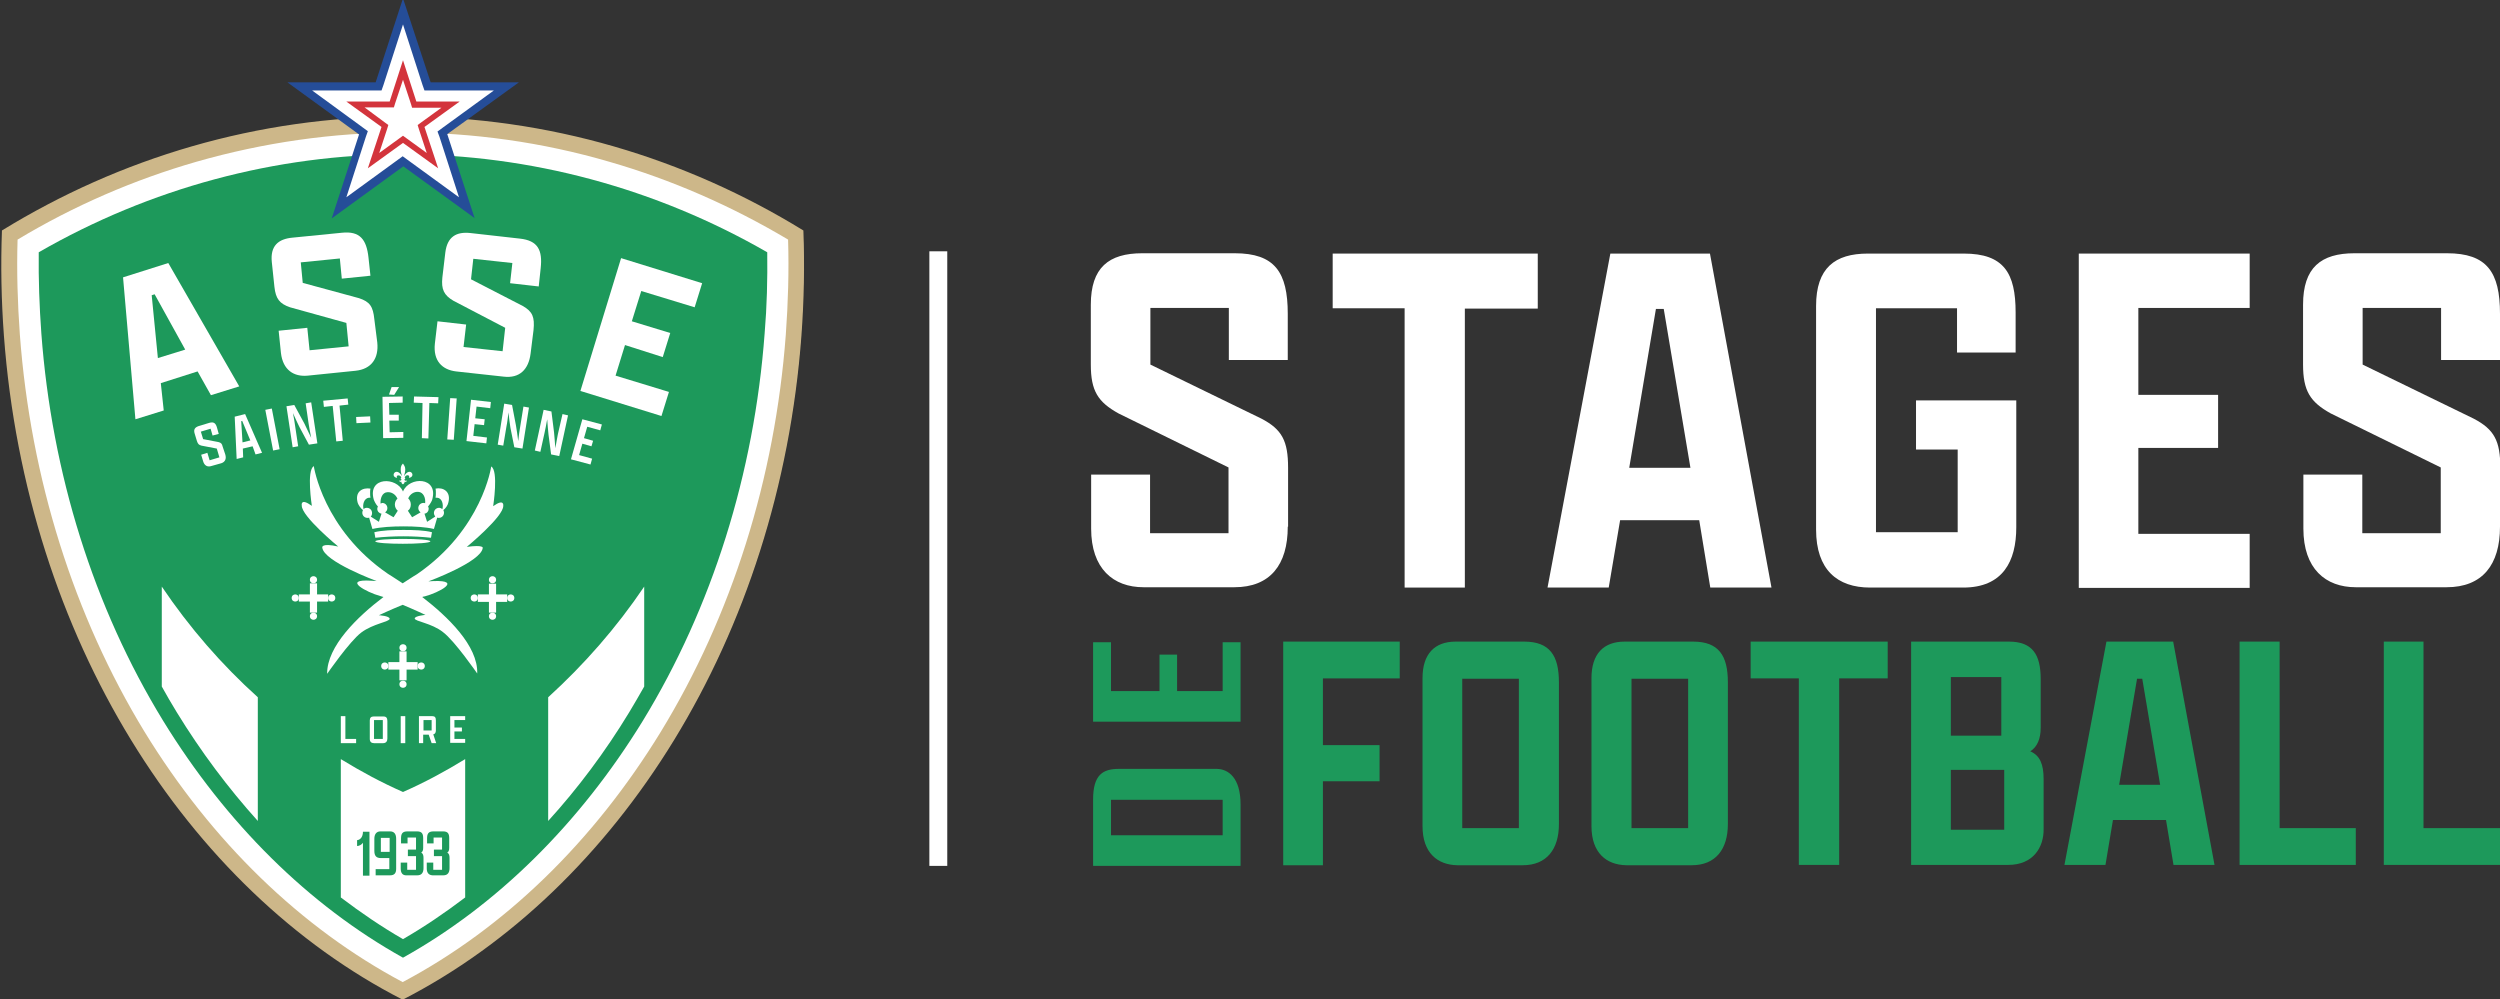
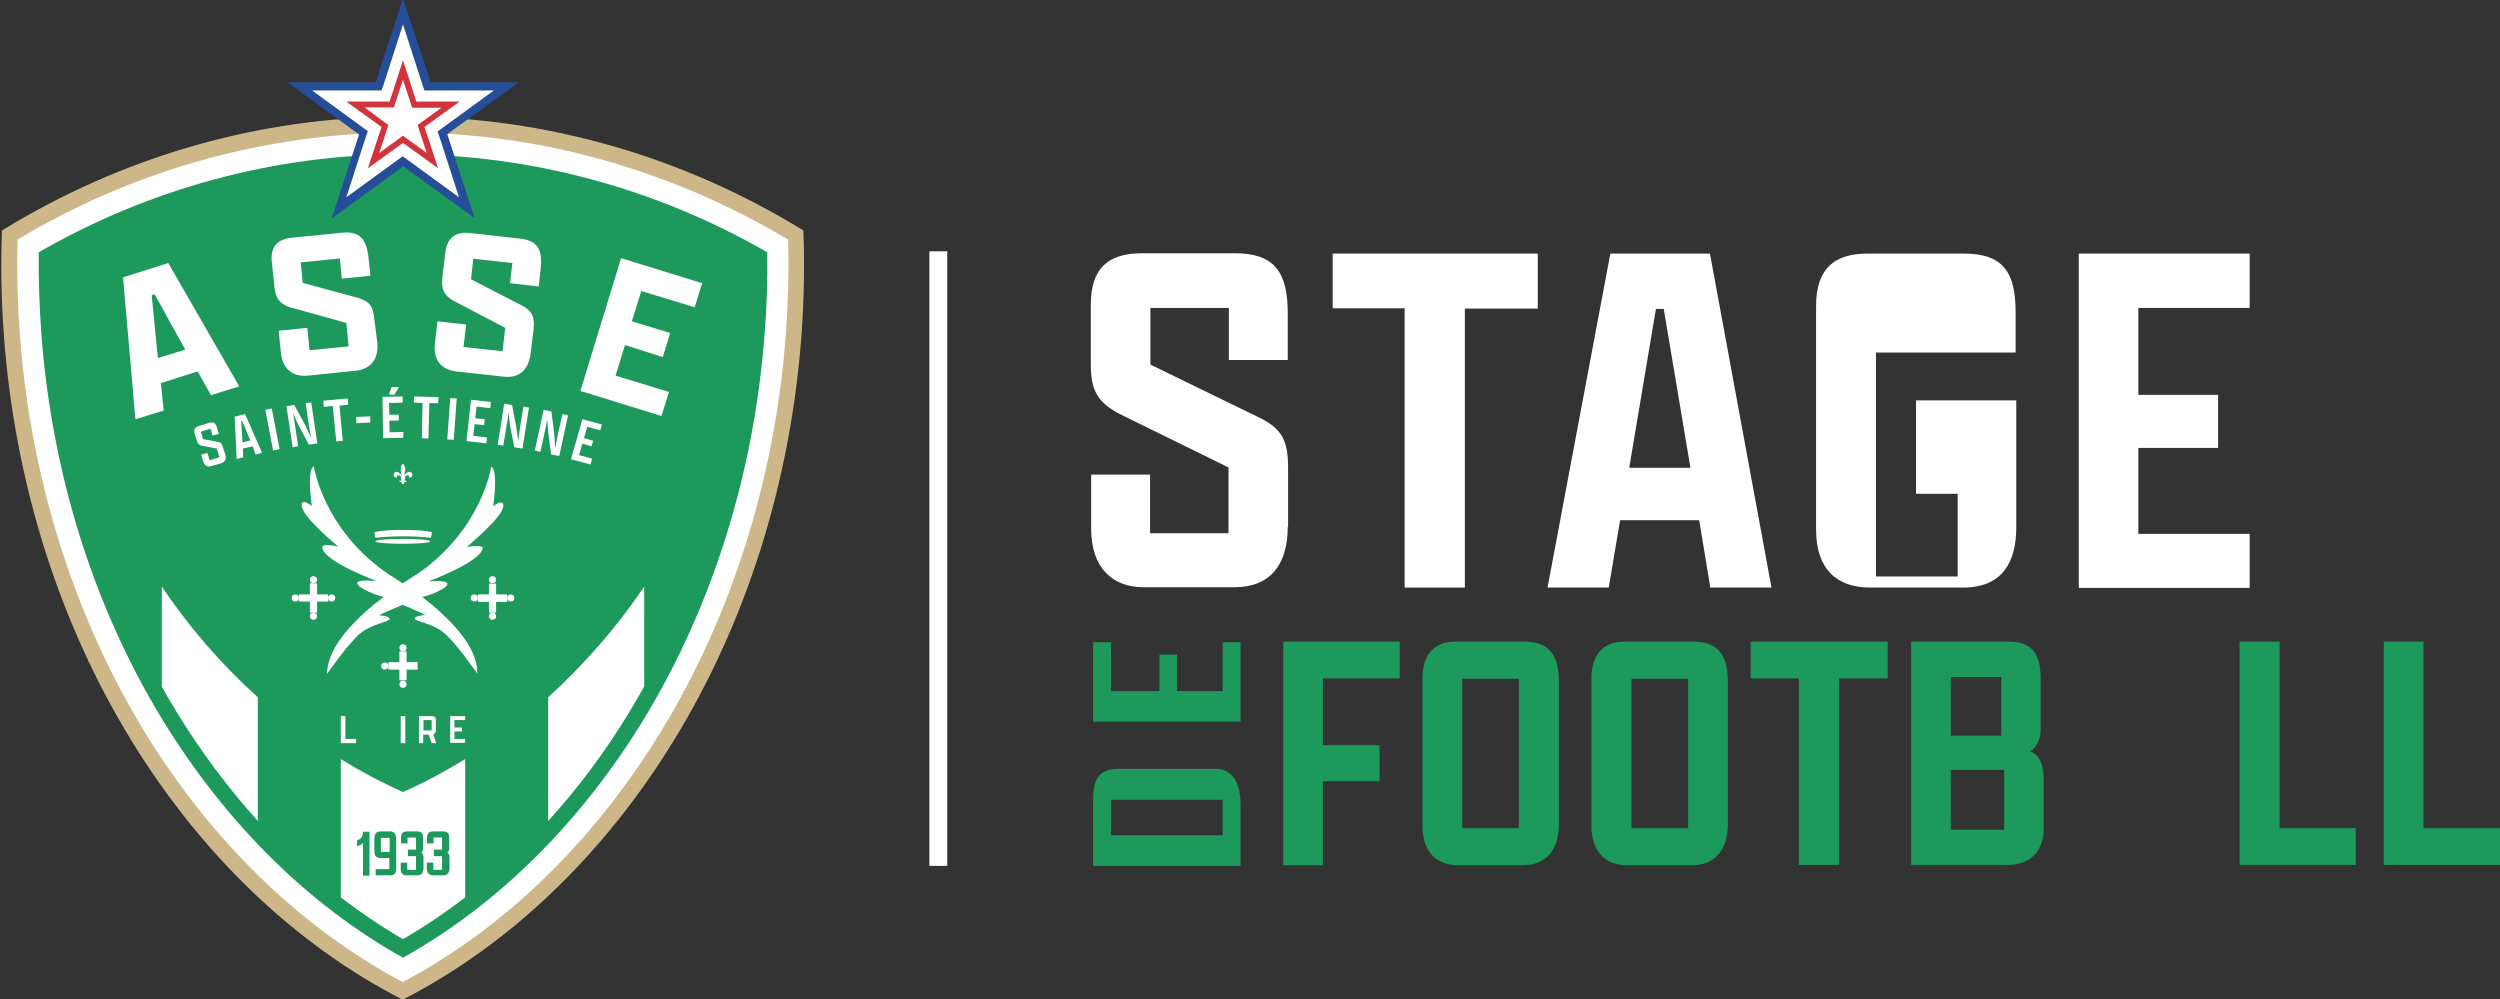
<svg xmlns="http://www.w3.org/2000/svg" version="1.1" id="Calque_1" x="0px" y="0px" viewBox="0 0 768 307" style="enable-background:new 0 0 768 307;" xml:space="preserve">
  <rect x="0" y="0" width="768" height="307" fill="#333333" stroke="none" />
  <style type="text/css">
	.st0{fill:#FFFFFF;}
	.st1{fill:#CDB789;}
	.st2{fill:#1D995B;}
	.st3{fill:#254D98;}
	.st4{fill:#D3343C;}
</style>
  <rect x="285.5" y="77.2" class="st0" width="5.5" height="188.8" />
  <g>
    <g>
      <g>
        <path class="st0" d="M123.8,306.6c-32.8-16.9-61.5-44.4-83-79.5C18.6,190.8,5.1,148,1.8,103.1c-0.8-10.6-1-21.4-0.6-32     c37.2-22.7,79.6-34.8,122.7-34.8c43.1,0,85.5,12,122.7,34.8c0.4,10.6,0.1,21.4-0.6,32c-3.4,44.8-16.8,87.7-39,123.9     C185.3,262.2,156.6,289.7,123.8,306.6z" />
      </g>
      <path class="st1" d="M123.8,40.7c21.5,0,42.9,3,63.4,9c19.1,5.5,37.6,13.6,54.9,23.9c0.3,9.7,0,19.5-0.7,29.2    c-3.3,44.2-16.6,86.3-38.4,122c-20.7,33.8-48,60.3-79.3,76.9c-31.2-16.6-58.6-43.1-79.3-76.9C22.7,189.2,9.4,147,6.1,102.8    c-0.7-9.7-1-19.5-0.7-29.2c17.3-10.4,35.8-18.4,54.9-23.9C80.9,43.8,102.3,40.7,123.8,40.7 M123.8,35.8    c-44.8,0-86.9,12.7-123.2,35c-0.4,10.6-0.2,21.4,0.6,32.3c6.9,93,56.4,170.2,122.5,204c66.1-33.9,115.6-111.1,122.5-204    c0.8-10.9,1-21.7,0.6-32.3C210.7,48.6,168.6,35.8,123.8,35.8L123.8,35.8z" />
      <path class="st2" d="M123.8,294.2c-28.9-16.1-54.3-41.2-73.7-72.8c-21.3-34.8-34.2-75.9-37.4-119c-0.6-8.3-0.9-16.6-0.8-24.9    c34.2-19.7,72.8-30.1,111.9-30.1c39,0,77.7,10.4,111.9,30.1c0.1,8.3-0.1,16.6-0.8,24.9c-3.2,43.1-16.2,84.3-37.4,119    C178.1,253,152.7,278.1,123.8,294.2z" />
      <path class="st0" d="M49.7,180.2v30.7c1.5,2.7,3,5.3,4.6,7.9c7.4,12.1,15.8,23.3,24.9,33.4v-38C68.1,204.2,58.2,192.8,49.7,180.2z    " />
      <path class="st0" d="M168.4,214.2v38c9.1-10,17.5-21.2,24.9-33.4c1.6-2.6,3.1-5.3,4.6-7.9v-30.7    C189.4,192.8,179.4,204.2,168.4,214.2z" />
      <path class="st0" d="M123.8,243.3c-6.6-2.9-12.9-6.3-19.1-10.1v42.5c6.2,4.7,12.5,9,19.1,12.8c6.6-3.8,12.9-8.1,19.1-12.8v-42.5    C136.7,237,130.4,240.4,123.8,243.3z" />
      <g>
        <path class="st2" d="M113.5,255.4V269h-2v-10.1c-0.4,0.6-1.2,1-1.8,1v-1.8c1-0.1,1.8-1,1.8-2.6H113.5z" />
        <path class="st2" d="M121.7,257.7v9.2c0,1.4-0.6,2-1.9,2h-4.4v-1.9h4.2v-3.4H117c-1.4,0-2-0.7-2-2.2v-3.7c0-1.4,0.6-2.3,1.9-2.3     h2.9C121.1,255.4,121.7,256.2,121.7,257.7z M117,261.7h2.7v-4.3H117V261.7z" />
        <path class="st2" d="M123.1,266.8v-1.8h2v2.2h2.7v-4.2h-2.5V261h2.5v-3.7h-2.6v1.8h-2v-1.5c0-1.5,0.4-2.2,2-2.2h2.9     c1.5,0,1.9,0.7,1.9,2.1v3c0,0.7-0.2,1.2-0.6,1.4c0.5,0.3,0.7,0.8,0.7,1.6v3.2c0,1.4-0.6,2.2-1.9,2.2H125     C123.6,269,123.1,268.1,123.1,266.8z" />
        <path class="st2" d="M131.1,266.8v-1.8h2v2.2h2.7v-4.2h-2.5V261h2.5v-3.7h-2.6v1.8h-2v-1.5c0-1.5,0.4-2.2,2-2.2h2.9     c1.5,0,1.9,0.7,1.9,2.1v3c0,0.7-0.2,1.2-0.6,1.4c0.5,0.3,0.7,0.8,0.7,1.6v3.2c0,1.4-0.6,2.2-1.9,2.2h-2.9     C131.7,269,131.1,268.1,131.1,266.8z" />
      </g>
      <g>
        <path class="st0" d="M129.7,183.4c0.3-0.1,0.6-0.2,0.8-0.2c4.2-1.1,11.7-5,2.7-4.7l-1.6,0.1c0,0,16.3-6,16.7-10.3     c0,0,0.3-1-4.9-0.3c0,0,11.3-9.3,11.2-12.6c0,0,0.4-2.4-3.1,0.1c0,0,1.7-10.9-0.6-12.2c0,0-2.7,19.3-22.8,33.1c0,0-1.7,1-4.4,2.8     c-2.7-1.8-4.5-2.9-4.5-2.9c-20-13.7-22.8-33.1-22.8-33.1c-2.3,1.3-0.6,12.2-0.6,12.2c-3.6-2.6-3.1-0.1-3.1-0.1     c-0.1,3.3,11.2,12.6,11.2,12.6c-5.3-1.2-4.9,0.3-4.9,0.3c0.4,4.3,16.7,10.3,16.7,10.3l-1.6-0.1c-9.3-0.6-1.4,3.6,2.7,4.7     c0.3,0.1,0.7,0.2,1,0.3c-7.9,6-17.4,15.1-17.3,23.6c0,0,6.9-10,10.5-12.7c3.6-2.7,8.7-3.3,8.7-4.2c0-0.9-3.3-1.1-3.3-1.1     s3.6-1.7,7.3-3.2c3.6,1.5,7,3.1,7,3.1s-3.3,0.3-3.3,1.1c0,0.9,5.2,1.4,8.7,4.2c3.6,2.7,10.5,12.7,10.5,12.7     C146.9,198.4,137.5,189.4,129.7,183.4z" />
        <g>
-           <path class="st0" d="M111.5,156.7c-0.1,0.2-0.2,0.5-0.2,0.8c0,0.9,0.7,1.6,1.6,1.6c0.2,0,0.4,0,0.5-0.1l0.1,0.4l0.9,3.1      c2.6-0.6,6.1-0.8,9.6-0.8c3.4,0,6.8,0.2,9.3,0.8l0.9-3.1l0.1-0.4c0.2,0.1,0.3,0.1,0.5,0.1c0.9,0,1.6-0.7,1.6-1.6      c0-0.3-0.1-0.6-0.2-0.8c0.7-0.5,1.4-1.6,1.5-2.2c1-3.5-1.6-4.9-3.9-4.4c0.1,0.4,0.1,0.8,0.1,1.3c0,0.5,0,1-0.1,1.5      c0.2,0,0.3,0,0.5,0c1.5,0.1,2,2.1,1.6,3.5c-0.3-0.2-0.6-0.4-1-0.4c-0.9,0-1.6,0.7-1.6,1.6c0,0.4,0.2,0.8,0.4,1.1l-2.5,1.6      l-0.8-2.5c0.8-0.1,1.3-0.8,1.3-1.5c0-0.3-0.1-0.5-0.2-0.7c0.6-0.7,1.2-1.7,1.3-2.2c1.9-7-7.1-7.1-9-2.4c-1.9-4.6-10.9-4.6-9,2.4      c0.2,0.6,0.7,1.6,1.3,2.2c-0.1,0.2-0.2,0.4-0.2,0.7c0,0.8,0.6,1.4,1.3,1.5l-0.8,2.5l-2.5-1.6c0.3-0.3,0.4-0.7,0.4-1.1      c0-0.9-0.7-1.6-1.6-1.6c-0.4,0-0.7,0.1-1,0.4c-0.4-1.3,0.1-3.3,1.6-3.5c0.2,0,0.3,0,0.5,0c-0.1-0.5-0.1-1-0.1-1.5      c0-0.4,0-0.9,0.1-1.3c-2.4-0.4-4.9,0.9-3.9,4.4C110.1,155.1,110.8,156.2,111.5,156.7z M125.4,153.1c0.6-1.4,1.9-2.1,3.1-2      c1.6,0.1,2.3,1.9,2.1,3.5c-0.2-0.1-0.3-0.1-0.5-0.1c-0.9,0-1.6,0.7-1.6,1.6c0,0.5,0.3,1,0.7,1.3l-2.6,1.5l-1.3-2      c0.6-0.4,0.9-1.1,0.9-1.9C126.2,154.2,125.9,153.6,125.4,153.1z M116.9,154.7c-0.1-1.6,0.5-3.4,2.1-3.5c1.2-0.1,2.5,0.6,3.1,2      c-0.5,0.4-0.8,1.1-0.8,1.8c0,0.8,0.4,1.5,0.9,1.9l-1.3,2l-2.6-1.5c0.4-0.3,0.7-0.7,0.7-1.3c0-0.9-0.7-1.6-1.6-1.6      C117.3,154.6,117.1,154.6,116.9,154.7z" />
          <path class="st0" d="M132.7,163.5c-2.3-0.6-5.5-0.7-8.7-0.7c-3.3,0-6.6,0.1-9,0.7l0.3,1.7c5.5-0.6,11.7-0.6,17.1,0L132.7,163.5z      " />
          <path class="st0" d="M115.3,166.3c0,1,16.9,1,16.9,0C132.2,165.3,115.3,165.3,115.3,166.3z" />
          <path class="st0" d="M122,146.8c-0.5-0.8,0.7-1.1,1.2-0.3c0,0.1,0.1,0.1,0.1,0.2c-0.1,0-0.2,0.2-0.2,0.3c0,0.2,0.1,0.3,0.3,0.3      c-0.1,0.3-0.5,0.5-0.8,0.3c0.1,0.4,0.4,0.5,0.7,0.4c0,0.3,0.1,0.6,0.5,0.8c0.4-0.3,0.5-0.5,0.5-0.8c0.3,0.1,0.7,0,0.7-0.4      c-0.3,0.2-0.7,0.1-0.8-0.3c0.1,0,0.3-0.2,0.3-0.3c0-0.1-0.1-0.3-0.2-0.3c0-0.1,0.1-0.1,0.1-0.2c0.5-0.9,1.7-0.5,1.2,0.3      c2.4-0.3,0.4-3.7-1.5-0.5c0.1-0.6,0.4-1.1,0.4-2.1c0-0.9-0.4-1.3-0.7-1.8c-0.4,0.4-0.7,0.8-0.7,1.8c0,1,0.3,1.5,0.4,2.1      C121.7,143.1,119.6,146.5,122,146.8z" />
        </g>
        <g>
          <polygon class="st0" points="124.9,203.4 124.9,200.1 123.8,200.1 122.7,200.1 122.7,203.4 119.3,203.4 119.3,204.6       119.3,205.7 122.7,205.7 122.7,209 123.8,209 124.9,209 124.9,205.7 128.3,205.7 128.3,204.6 128.3,203.4     " />
          <circle class="st0" cx="123.8" cy="199" r="1.1" />
-           <circle class="st0" cx="129.4" cy="204.6" r="1.1" />
          <circle class="st0" cx="118.2" cy="204.6" r="1.1" />
          <circle class="st0" cx="123.8" cy="210.2" r="1.1" />
        </g>
        <g>
          <g>
            <polygon class="st0" points="152.4,182.6 152.4,179.3 151.3,179.3 150.2,179.3 150.2,182.6 146.8,182.6 146.8,183.7        146.8,184.9 150.2,184.9 150.2,188.2 151.3,188.2 152.4,188.2 152.4,184.9 155.8,184.9 155.8,183.7 155.8,182.6      " />
            <circle class="st0" cx="151.3" cy="178.1" r="1.1" />
            <circle class="st0" cx="156.9" cy="183.7" r="1.1" />
            <circle class="st0" cx="145.7" cy="183.7" r="1.1" />
            <circle class="st0" cx="151.3" cy="189.3" r="1.1" />
          </g>
          <g>
            <polygon class="st0" points="97.4,182.6 97.4,179.2 96.3,179.2 95.2,179.2 95.2,182.6 91.8,182.6 91.8,183.7 91.8,184.8        95.2,184.8 95.2,188.2 96.3,188.2 97.4,188.2 97.4,184.8 100.8,184.8 100.8,183.7 100.8,182.6      " />
            <circle class="st0" cx="96.3" cy="178.1" r="1.1" />
            <circle class="st0" cx="101.9" cy="183.7" r="1.1" />
            <circle class="st0" cx="90.7" cy="183.7" r="1.1" />
            <circle class="st0" cx="96.3" cy="189.3" r="1.1" />
          </g>
        </g>
      </g>
      <g>
        <path class="st0" d="M60.7,114.1l-11.3,3.6l0.9,8.4l-8.7,2.7l-3.8-43.6l13.9-4.4l21.8,37.9l-8.7,2.7L60.7,114.1z M48.5,110     l8.4-2.6l-9.4-17l-0.9,0.3L48.5,110z" />
        <path class="st0" d="M115.9,105.2c0.5,4.9-1.8,8.2-6.7,8.7l-14.7,1.5c-4.2,0.4-7.6-1.7-8.2-7l-0.7-6.8l8.8-0.9l0.7,6.9l12-1.2     l-0.7-7.2l-17.3-4.8c-3.2-1.1-4.4-2.6-4.8-6.3l-0.8-7.6c-0.5-4.9,1.9-7.1,6.4-7.5l15.1-1.5c5.6-0.6,7.6,2.1,8.2,7.6l0.6,5.6     l-8.8,0.9l-0.6-6.2l-12,1.2l0.6,6.3l17.3,4.7c3.3,1.1,4.3,2.5,4.7,6.5L115.9,105.2z" />
        <path class="st0" d="M163,108.6c-0.6,4.9-3.4,7.7-8.3,7.1l-14.6-1.6c-4.2-0.5-7.1-3.2-6.5-8.6l0.8-6.8l8.8,1l-0.8,6.9l12,1.3     l0.8-7.2l-15.9-8.3c-2.9-1.7-3.8-3.5-3.4-7.2l0.9-7.6c0.6-4.9,3.4-6.5,7.8-6l15.1,1.7c5.6,0.6,7,3.6,6.4,9.1l-0.6,5.6l-8.8-1     l0.7-6.2l-12-1.3l-0.7,6.3l15.9,8.2c3,1.7,3.7,3.4,3.3,7.4L163,108.6z" />
        <path class="st0" d="M190.8,79.3l24.9,7.7l-2.3,7.4l-16.4-5l-2.9,9.3l11.8,3.6l-2.3,7.4L192,106l-2.9,9.4l16.4,5l-2.3,7.4     l-24.9-7.7L190.8,79.3z" />
      </g>
      <path class="st0" d="M104.7,220h1.4v7h3.3v1.3h-4.7V220z" />
-       <path class="st0" d="M113.6,227v-5.7c0-0.8,0.4-1.2,1.2-1.2h3c0.9,0,1.2,0.5,1.2,1.4v5.4c0,0.8-0.4,1.4-1.3,1.4h-2.8    C114.1,228.3,113.6,227.9,113.6,227z M117.6,227v-5.8h-2.7v5.8H117.6z" />
      <path class="st0" d="M123.1,220h1.4v8.3h-1.4V220z" />
      <path class="st0" d="M128.7,228.3V220h4.1c0.8,0,1.1,0.4,1.1,1.3v3.1c0,0.7-0.3,1.1-0.8,1.2l0.9,2.7h-1.4l-0.9-2.6h-1.7v2.6H128.7    z M132.6,224.4v-3.2h-2.5v3.2H132.6z" />
      <path class="st0" d="M138.3,220h4.6v1.2h-3.3v2.3h2.3v1.2h-2.3v2.3h3.3v1.2h-4.6V220z" />
      <g>
        <path class="st0" d="M69.2,139.6c0.4,1.3,0,2.3-1.2,2.7l-3.2,0.9c-1,0.3-2-0.1-2.4-1.5l-0.6-2l1.9-0.6l0.7,2.3l3-0.9l-0.8-2.7     l-4.7-0.9c-0.8-0.2-1.1-0.5-1.4-1.4l-0.7-2.3c-0.4-1.3,0.1-1.9,1.2-2.3l3.3-1c1.4-0.4,2,0.1,2.4,1.6l0.5,1.8l-1.9,0.5l-0.6-2.1     l-3,0.9l0.7,2.3l4.7,0.9c0.8,0.2,1.1,0.5,1.3,1.4L69.2,139.6z" />
        <path class="st0" d="M77.6,137.1l-3,0.7l0.1,2.7l-2,0.5l-0.6-13l3.2-0.8l5.2,11.9l-2,0.5L77.6,137.1z M74.5,135.9l2.4-0.6l-2.5-6     l-0.3,0.1L74.5,135.9z" />
        <path class="st0" d="M81.5,125.9l2-0.4l2.4,12.5l-2,0.4L81.5,125.9z" />
        <path class="st0" d="M94.9,136.6l-2.9-5.4c-0.5-1-1.3-2.7-2-4.3c0.3,1.6,0.6,3.3,0.7,4.2l0.9,6l-1.7,0.3l-1.9-12.6l2.4-0.4     l3.1,5.7c0.5,1,1.4,2.9,2.1,4.4c-0.3-1.6-0.7-3.5-0.8-4.4l-0.9-6.2l1.7-0.3l1.9,12.6L94.9,136.6z" />
        <path class="st0" d="M102.2,124.7l-2.7,0.3l-0.2-1.9l7.5-0.7l0.2,1.9l-2.7,0.3l1,10.8l-2,0.2L102.2,124.7z" />
        <path class="st0" d="M109.4,128.1l4.3-0.2l0.1,1.9l-4.3,0.2L109.4,128.1z" />
        <path class="st0" d="M117.5,121.9l6.2-0.1l0,1.9l-4.2,0.1l0.1,3.6l2.9,0l0,1.8l-2.9,0l0.1,3.6l4.2-0.1l0,1.8l-6.2,0.1     L117.5,121.9z M119.5,121.2l0.8-2.3l2.3,0l-1.5,2.4L119.5,121.2z" />
        <path class="st0" d="M129.8,123.8l-2.7-0.1l0.1-1.9l7.5,0.2l-0.1,1.9l-2.7-0.1l-0.3,10.9l-2-0.1L129.8,123.8z" />
        <path class="st0" d="M138.3,122.3l2,0.1l-0.9,12.7l-2-0.1L138.3,122.3z" />
        <path class="st0" d="M144.7,122.8l6.1,0.7l-0.2,1.9l-4.2-0.5l-0.4,3.6l2.9,0.3l-0.2,1.8l-2.9-0.3l-0.4,3.6l4.2,0.5l-0.2,1.8     l-6.1-0.7L144.7,122.8z" />
        <path class="st0" d="M158,137.4l-1.2-6c-0.2-1.1-0.4-3-0.6-4.7c-0.2,1.6-0.4,3.4-0.6,4.2l-1,6l-1.7-0.3l2-12.6l2.4,0.4l1.2,6.3     c0.2,1.1,0.5,3.2,0.7,4.8c0.2-1.7,0.4-3.5,0.6-4.4l1-6.2l1.7,0.3l-2,12.6L158,137.4z" />
        <path class="st0" d="M169.3,139.6l-0.8-6.1c-0.1-1.1-0.3-3-0.4-4.7c-0.3,1.6-0.6,3.3-0.8,4.1l-1.3,5.9l-1.7-0.4l2.7-12.5l2.4,0.5     l0.8,6.4c0.1,1.2,0.3,3.2,0.4,4.9c0.3-1.6,0.6-3.5,0.8-4.4l1.4-6.1l1.7,0.4l-2.7,12.5L169.3,139.6z" />
        <path class="st0" d="M178.9,128.8l6,1.6l-0.5,1.8l-4-1.1l-1,3.5l2.8,0.8l-0.5,1.7l-2.8-0.8l-1,3.5l4,1.1l-0.5,1.8l-6-1.6     L178.9,128.8z" />
      </g>
      <polygon class="st0" points="110.9,41.1 89.9,25.9 115.8,25.9 123.8,1.3 131.8,25.9 157.6,25.9 136.7,41 144.7,65.6 123.8,50.4     102.9,65.6   " />
      <path class="st3" d="M123.8,7.5l6,18.6l0.6,1.7h1.8h19.5l-15.8,11.5l-1.5,1.1L135,42l6,18.6l-15.8-11.5l-1.5-1.1l-1.5,1.1    l-15.8,11.5l6-18.6l0.6-1.7l-1.5-1.1L95.9,27.8h19.5h1.8l0.6-1.7L123.8,7.5 M123.8-0.5l-8.4,25.8H88.3l22,16l-8.4,25.8l22-16    l21.9,15.9l-8.4-25.8l22-15.9h-27.1L123.8-0.5L123.8-0.5z" />
      <path class="st4" d="M123.8,24.5l2.4,7.3l0.4,1.3h1.3h7.7l-6.2,4.5l-1.1,0.8l0.4,1.3l2.4,7.3l-6.2-4.5l-1.1-0.8l-1.1,0.8l-6.2,4.5    l2.4-7.3l0.4-1.3l-1.1-0.8L112,33h7.7h1.3l0.4-1.3L123.8,24.5 M123.8,18.5l-4.1,12.7h-13.3l10.8,7.8L113,51.7l10.8-7.8l10.8,7.8    L130.4,39l10.8-7.8h-13.3L123.8,18.5L123.8,18.5z" />
    </g>
  </g>
  <g>
    <g>
      <path class="st0" d="M395.6,161.8c0,11.7-5.4,18.6-16.4,18.6h-27.9c-9.3,0-16.1-5.7-16.1-18v-16.6h18.1v18h24.1v-20.2l-33.8-16.6    c-6.3-3.5-8.5-6.9-8.5-15V93.6c0-11.4,5.5-15.8,15.8-15.8h28.4c12.3,0,16.3,5.8,16.3,18.6v14.2h-18.1V94.6h-24.1v17.4l34.1,16.6    c6.3,3.3,8.2,6.8,8.2,15.1V161.8z" />
      <path class="st0" d="M431.6,94.7h-22.2V77.9h63v16.9H450v85.7h-18.5V94.7z" />
      <path class="st0" d="M522,159.8h-24.3l-3.5,20.7h-18.8l19.3-102.6h30.6l18.9,102.6h-18.8L522,159.8z M500.5,143.7h18.8l-8.2-48.8    h-2.4L500.5,143.7z" />
-       <path class="st0" d="M601.2,108.3V94.7h-24.9v68.8h25.1v-25.4h-12.8V123h30.8v39c0,10.4-4.1,18.5-16.3,18.5h-28.6    c-10.1,0-16.6-5.5-16.6-17.8V94c0-11.7,5.8-16.1,15.9-16.1h29.5c12.3,0,15.9,6,15.9,18.1v12.3H601.2z" />
+       <path class="st0" d="M601.2,108.3h-24.9v68.8h25.1v-25.4h-12.8V123h30.8v39c0,10.4-4.1,18.5-16.3,18.5h-28.6    c-10.1,0-16.6-5.5-16.6-17.8V94c0-11.7,5.8-16.1,15.9-16.1h29.5c12.3,0,15.9,6,15.9,18.1v12.3H601.2z" />
      <path class="st0" d="M638.6,77.9h52.5v16.7h-34.2v26.7h24.5v16.3h-24.5v26.4h34.2v16.6h-52.5V77.9z" />
-       <path class="st0" d="M768,161.8c0,11.7-5.4,18.6-16.4,18.6h-27.9c-9.3,0-16.1-5.7-16.1-18v-16.6h18.1v18h24.1v-20.2l-33.8-16.6    c-6.3-3.5-8.5-6.9-8.5-15V93.6c0-11.4,5.5-15.8,15.8-15.8h28.4c12.3,0,16.3,5.8,16.3,18.6v14.2h-18.1V94.6h-24.1v17.4l34.1,16.6    c6.3,3.3,8.2,6.8,8.2,15.1V161.8z" />
      <path class="st2" d="M394.1,197.1H430v11.3h-23.6v20.5h17.4V240h-17.4v25.8h-12.2V197.1z" />
      <path class="st2" d="M437,253.8v-45.5c0-7.4,3.7-11.2,10.2-11.2h21c7.9,0,10.7,4.3,10.7,12.5v43.6c0,7.6-3.7,12.6-11.1,12.6h-20.1    C441.6,265.7,437,262,437,253.8z M466.6,254.4v-45.9h-17.4v45.9H466.6z" />
      <path class="st2" d="M488.9,253.8v-45.5c0-7.4,3.7-11.2,10.2-11.2h21c7.9,0,10.7,4.3,10.7,12.5v43.6c0,7.6-3.7,12.6-11.1,12.6    h-20.1C493.5,265.7,488.9,262,488.9,253.8z M518.6,254.4v-45.9h-17.4v45.9H518.6z" />
      <path class="st2" d="M552.7,208.4h-14.9v-11.3h42.1v11.3H565v57.3h-12.4V208.4z" />
      <path class="st2" d="M616.9,265.7h-29.8v-68.6h30c7.3,0,9.8,4,9.8,11.5v15c0,3.4-1.1,5.9-3.2,7.2c3,1.3,4.1,4,4.1,8.6v15.2    C627.9,260.3,624.6,265.7,616.9,265.7z M614.8,226V208h-15.5V226H614.8z M615.7,254.9v-18.4h-16.4v18.4H615.7z" />
-       <path class="st2" d="M665.4,251.9h-16.3l-2.3,13.8h-12.6l12.9-68.6h20.5l12.7,68.6h-12.6L665.4,251.9z M651,241.1h12.6l-5.5-32.6    h-1.6L651,241.1z" />
      <path class="st2" d="M688.1,197.1h12.2v57.3h23.4v11.3h-35.7V197.1z" />
      <path class="st2" d="M732.3,197.1h12.2v57.3H768v11.3h-35.7V197.1z" />
    </g>
  </g>
  <g>
    <path class="st2" d="M335.8,266v-20.4c0-7.6,3-9.4,7.9-9.4h30c3.7,0,7.4,2.8,7.4,10.9V266H335.8z M375.6,245.7h-34.3v10.9h34.3   V245.7z" />
    <path class="st2" d="M335.8,221.7v-24.4h5.5v15h14.9v-11.2h5.4v11.2h14v-15h5.5v24.4H335.8z" />
  </g>
</svg>